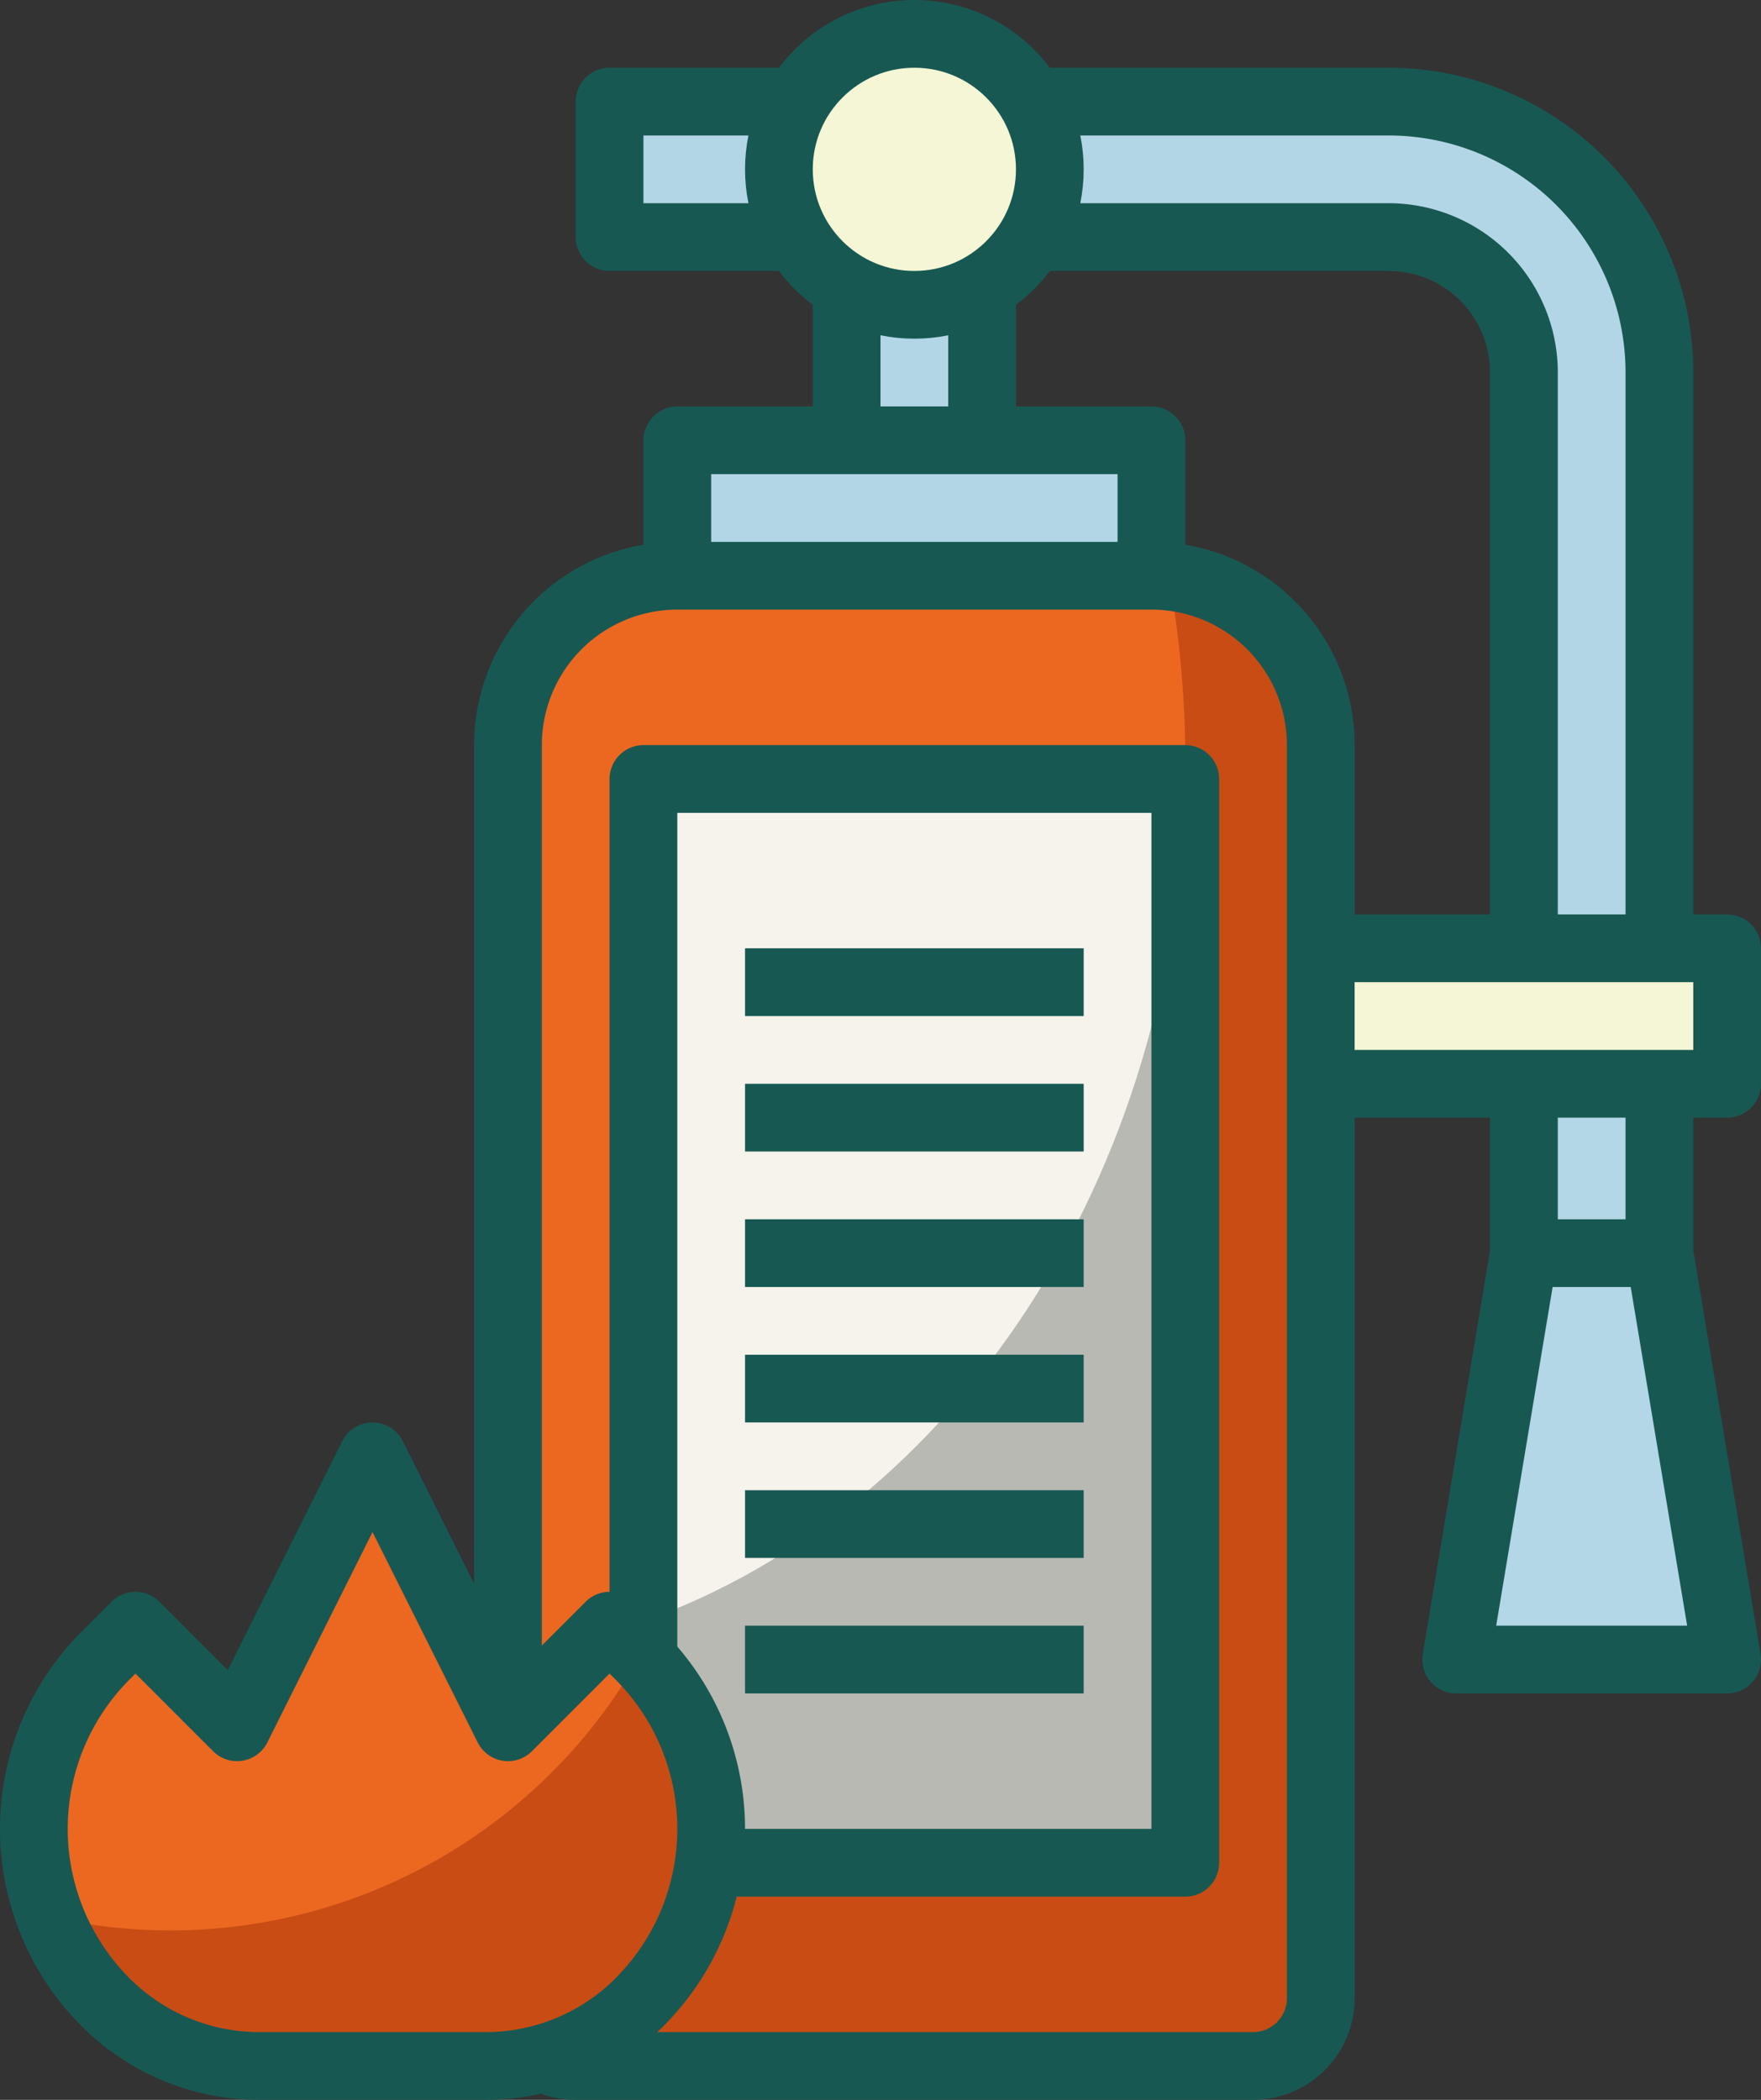
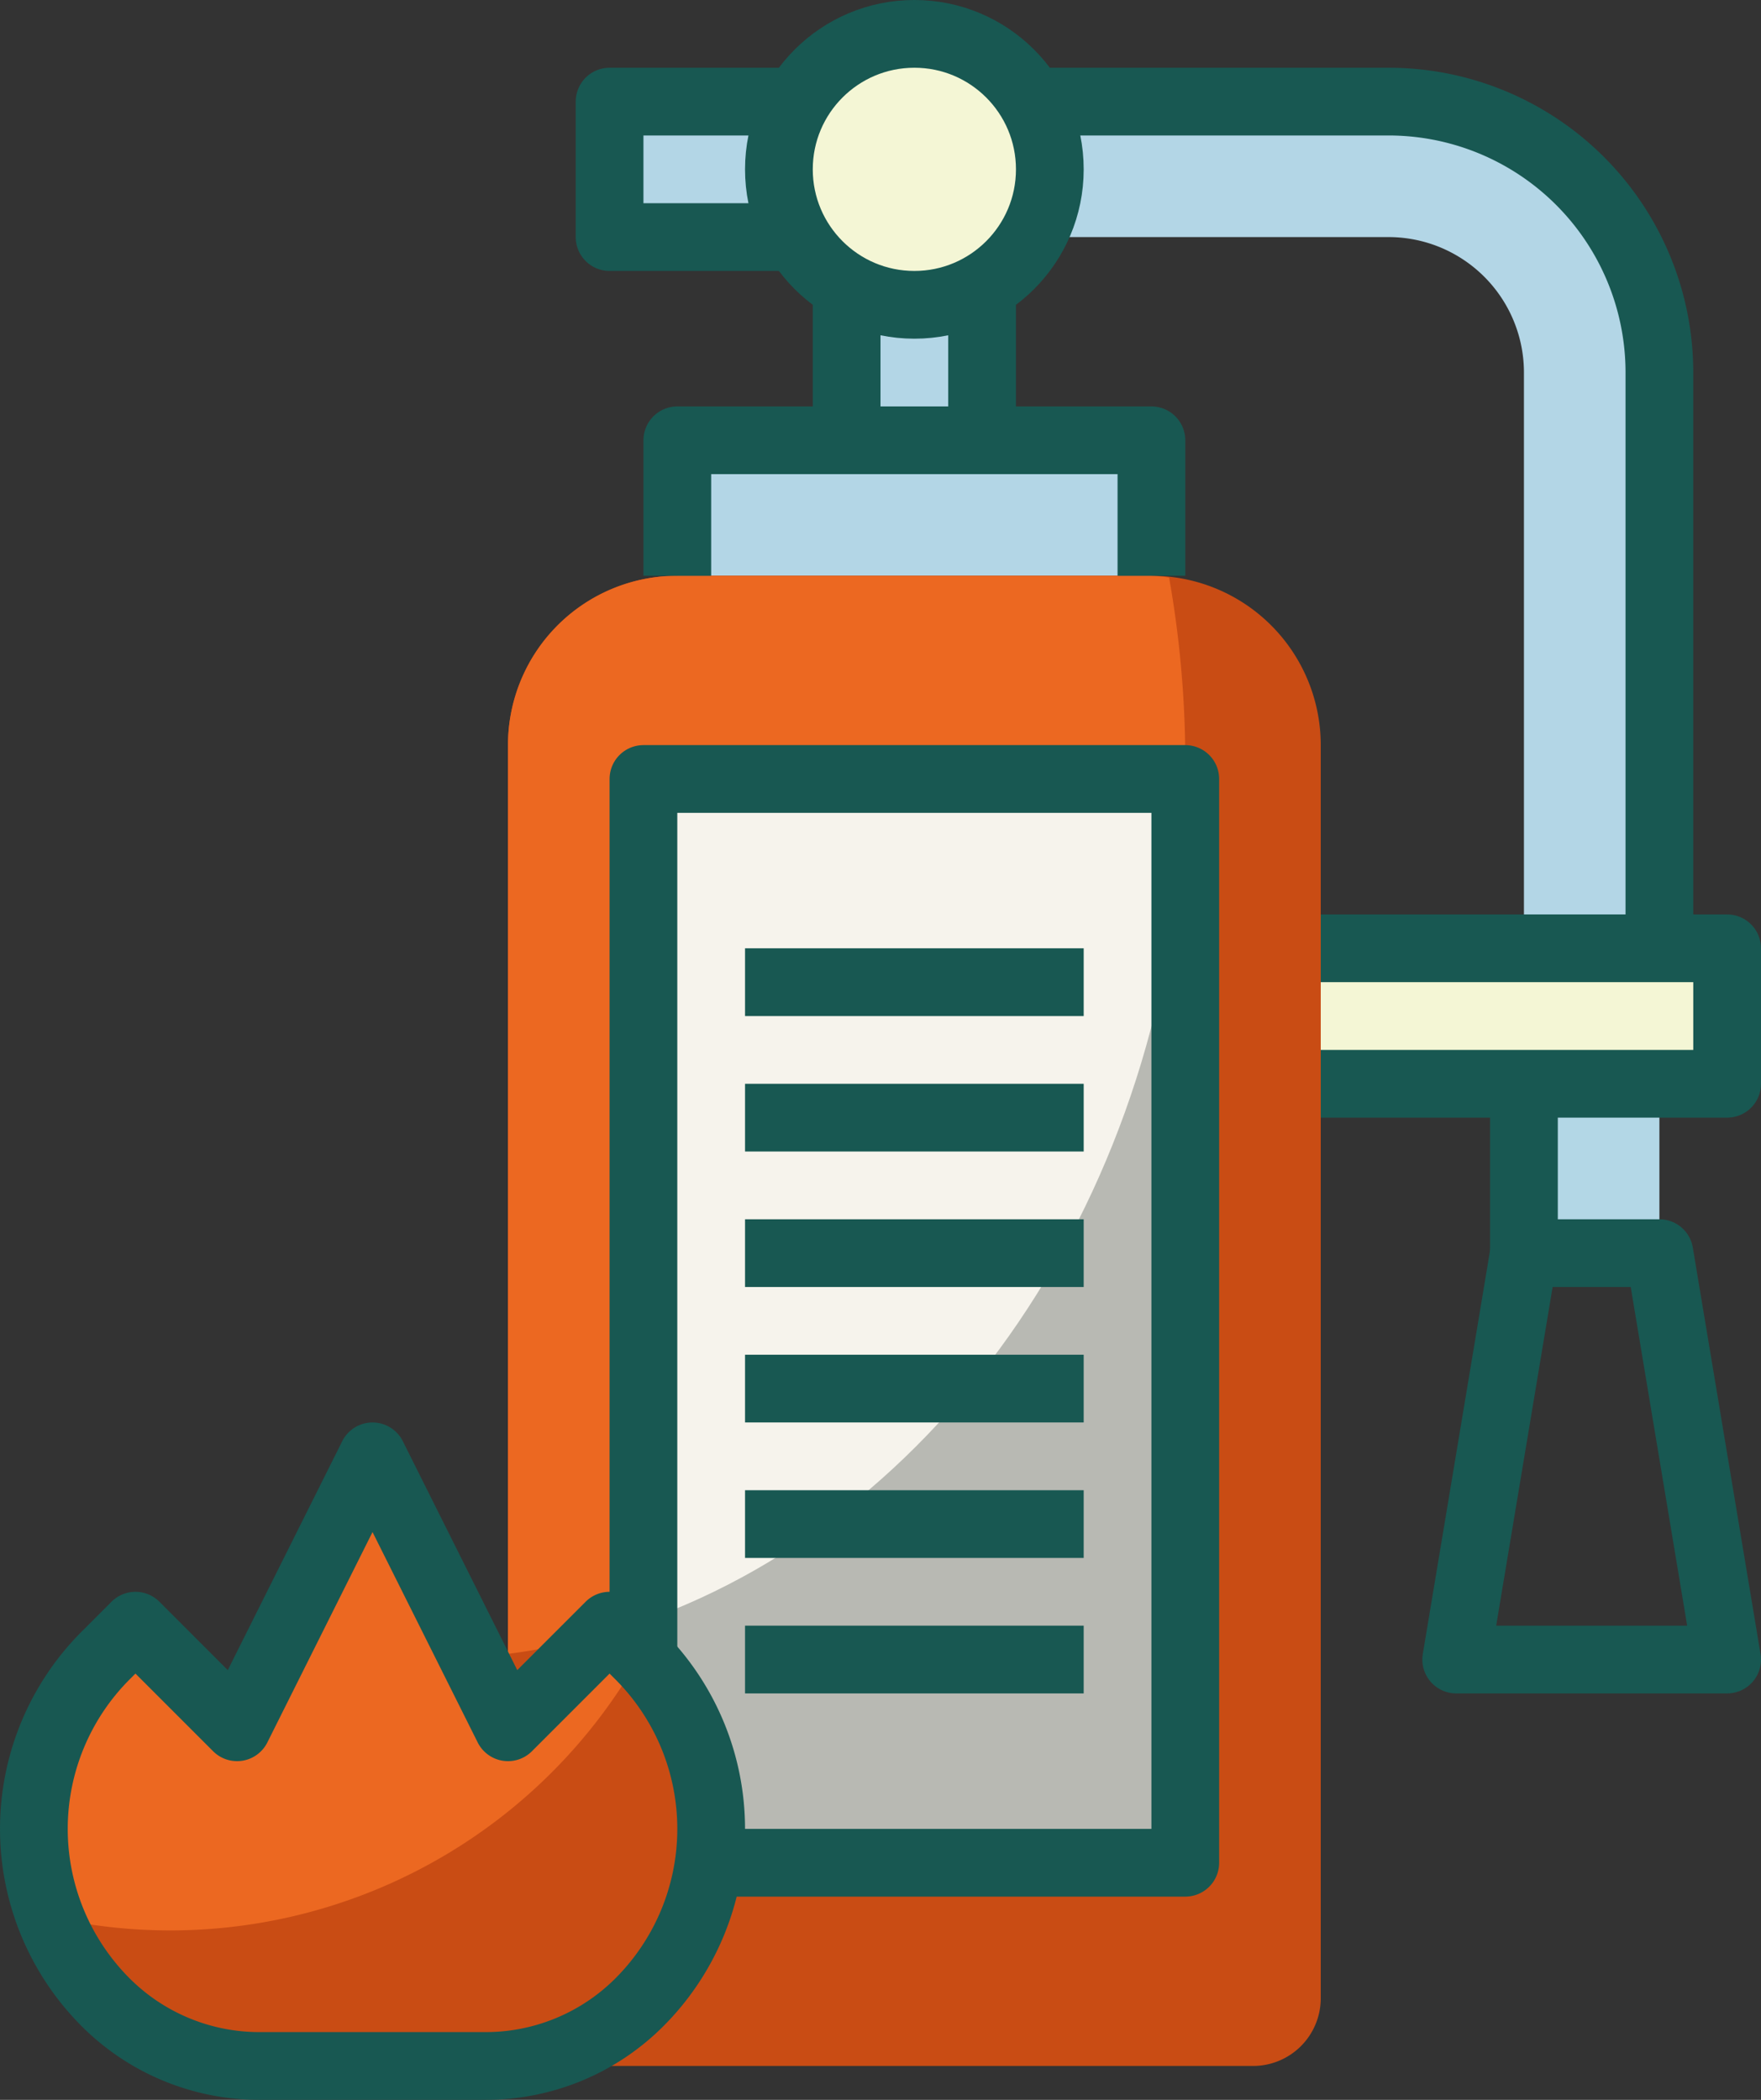
<svg xmlns="http://www.w3.org/2000/svg" id="Group_4368" data-name="Group 4368" width="52" height="62" viewBox="0 0 52 62">
  <rect x="0" y="0" width="52" height="62" fill="#333333" stroke="none" />
  <defs>
    <clipPath id="clip-path">
      <rect id="Rectangle_3240" data-name="Rectangle 3240" width="52" height="62" fill="none" />
    </clipPath>
    <clipPath id="clip-path-2">
      <rect id="Rectangle_3229" data-name="Rectangle 3229" width="14" height="4" transform="translate(20 13)" fill="none" />
    </clipPath>
    <clipPath id="clip-path-3">
      <rect id="Rectangle_3231" data-name="Rectangle 3231" width="4" height="5" transform="translate(45 32)" fill="none" />
    </clipPath>
    <clipPath id="clip-path-4">
      <rect id="Rectangle_3232" data-name="Rectangle 3232" width="8" height="12" transform="translate(43 37)" fill="none" />
    </clipPath>
    <clipPath id="clip-path-5">
      <rect id="Rectangle_3233" data-name="Rectangle 3233" width="31" height="25" transform="translate(18 3)" fill="none" />
    </clipPath>
    <clipPath id="clip-path-6">
      <rect id="Rectangle_3234" data-name="Rectangle 3234" width="8" height="8" transform="translate(23 1)" fill="none" />
    </clipPath>
    <clipPath id="clip-path-7">
      <rect id="Rectangle_3235" data-name="Rectangle 3235" width="4" height="4.555" transform="translate(25 8.445)" fill="none" />
    </clipPath>
    <clipPath id="clip-path-8">
      <rect id="Rectangle_3237" data-name="Rectangle 3237" width="12" height="4" transform="translate(39 28)" fill="none" />
    </clipPath>
    <clipPath id="clip-path-9">
      <rect id="Rectangle_3238" data-name="Rectangle 3238" width="24" height="44" transform="translate(15 17)" fill="none" />
    </clipPath>
    <clipPath id="clip-path-10">
      <rect id="Rectangle_3239" data-name="Rectangle 3239" width="20" height="31.833" transform="translate(15 17)" fill="none" />
    </clipPath>
    <clipPath id="clip-path-12">
      <rect id="Rectangle_3242" data-name="Rectangle 3242" width="15.99" height="24.87" transform="translate(19 23)" fill="none" />
    </clipPath>
    <clipPath id="clip-path-13">
      <rect id="Rectangle_3243" data-name="Rectangle 3243" width="20" height="18" transform="translate(1 43)" fill="none" />
    </clipPath>
    <clipPath id="clip-path-14">
      <rect id="Rectangle_3244" data-name="Rectangle 3244" width="17.9" height="13.999" transform="translate(1 43)" fill="none" />
    </clipPath>
  </defs>
  <g id="Group_4356" data-name="Group 4356">
    <g id="Group_4355" data-name="Group 4355" clip-path="url(#clip-path)">
      <g id="Group_4330" data-name="Group 4330" style="isolation: isolate">
        <g id="Group_4329" data-name="Group 4329">
          <g id="Group_4328" data-name="Group 4328" clip-path="url(#clip-path-2)">
            <rect id="Rectangle_3228" data-name="Rectangle 3228" width="14" height="4" transform="translate(20 13)" fill="#b3d6e6" />
          </g>
        </g>
      </g>
      <g id="Group_4333" data-name="Group 4333" style="isolation: isolate">
        <g id="Group_4332" data-name="Group 4332">
          <g id="Group_4331" data-name="Group 4331" clip-path="url(#clip-path-3)">
            <rect id="Rectangle_3230" data-name="Rectangle 3230" width="4" height="5" transform="translate(45 32)" fill="#b3d7e6" />
          </g>
        </g>
      </g>
      <g id="Group_4336" data-name="Group 4336" style="isolation: isolate">
        <g id="Group_4335" data-name="Group 4335">
          <g id="Group_4334" data-name="Group 4334" clip-path="url(#clip-path-4)">
-             <path id="Path_2561" data-name="Path 2561" d="M51,49H43l2-12h4Z" fill="#b3d7e6" />
-           </g>
+             </g>
        </g>
      </g>
      <g id="Group_4339" data-name="Group 4339" style="isolation: isolate">
        <g id="Group_4338" data-name="Group 4338">
          <g id="Group_4337" data-name="Group 4337" clip-path="url(#clip-path-5)">
            <path id="Path_2562" data-name="Path 2562" d="M18,7H41a4,4,0,0,1,4,4V28h4V11a8,8,0,0,0-8-8H18Z" fill="#b3d6e6" />
          </g>
        </g>
      </g>
      <g id="Group_4342" data-name="Group 4342" style="isolation: isolate">
        <g id="Group_4341" data-name="Group 4341">
          <g id="Group_4340" data-name="Group 4340" clip-path="url(#clip-path-6)">
            <path id="Path_2563" data-name="Path 2563" d="M27,1a4,4,0,1,1-4,4,4,4,0,0,1,4-4" fill="#f4f6d5" />
          </g>
        </g>
      </g>
      <g id="Group_4345" data-name="Group 4345" style="isolation: isolate">
        <g id="Group_4344" data-name="Group 4344">
          <g id="Group_4343" data-name="Group 4343" clip-path="url(#clip-path-7)">
            <path id="Path_2564" data-name="Path 2564" d="M27,9a3.956,3.956,0,0,1-2-.555V13h4V8.445A3.956,3.956,0,0,1,27,9" fill="#b3d6e6" />
          </g>
        </g>
      </g>
      <g id="Group_4348" data-name="Group 4348" style="isolation: isolate">
        <g id="Group_4347" data-name="Group 4347">
          <g id="Group_4346" data-name="Group 4346" clip-path="url(#clip-path-8)">
            <rect id="Rectangle_3236" data-name="Rectangle 3236" width="12" height="4" transform="translate(39 28)" fill="#f4f6d5" />
          </g>
        </g>
      </g>
      <g id="Group_4351" data-name="Group 4351" style="isolation: isolate">
        <g id="Group_4350" data-name="Group 4350">
          <g id="Group_4349" data-name="Group 4349" clip-path="url(#clip-path-9)">
            <path id="Path_2565" data-name="Path 2565" d="M20,17H34a5,5,0,0,1,5,5V59a2,2,0,0,1-2,2H17a2,2,0,0,1-2-2V22a5,5,0,0,1,5-5" fill="#c94c14" />
          </g>
        </g>
      </g>
      <g id="Group_4354" data-name="Group 4354" style="isolation: isolate">
        <g id="Group_4353" data-name="Group 4353">
          <g id="Group_4352" data-name="Group 4352" clip-path="url(#clip-path-10)">
            <path id="Path_2566" data-name="Path 2566" d="M20,17a5,5,0,0,0-5,5V48.833C26.249,47.368,35,36.14,35,22.5a31.086,31.086,0,0,0-.478-5.447A4.807,4.807,0,0,0,34,17Z" fill="#ec6821" />
          </g>
        </g>
      </g>
    </g>
  </g>
  <rect id="Rectangle_3241" data-name="Rectangle 3241" width="16" height="32" transform="translate(19 23)" fill="#b8b9b3" />
  <g id="Group_4367" data-name="Group 4367">
    <g id="Group_4366" data-name="Group 4366" clip-path="url(#clip-path)">
      <g id="Group_4359" data-name="Group 4359" style="isolation: isolate">
        <g id="Group_4358" data-name="Group 4358">
          <g id="Group_4357" data-name="Group 4357" clip-path="url(#clip-path-12)">
            <path id="Path_2567" data-name="Path 2567" d="M19,47.87C28.127,44.632,34.805,34.753,34.99,23H19Z" fill="#f6f3ec" />
          </g>
        </g>
      </g>
      <g id="Group_4362" data-name="Group 4362" style="isolation: isolate">
        <g id="Group_4361" data-name="Group 4361">
          <g id="Group_4360" data-name="Group 4360" clip-path="url(#clip-path-13)">
            <path id="Path_2568" data-name="Path 2568" d="M3.121,59.121h0a7.243,7.243,0,0,1,0-10.242L4,48l3,3,4-8,4,8,3-3,.879.879a7.243,7.243,0,0,1,0,10.242A6.416,6.416,0,0,1,14.343,61H7.657a6.416,6.416,0,0,1-4.536-1.879" fill="#c94c14" />
          </g>
        </g>
      </g>
      <g id="Group_4365" data-name="Group 4365" style="isolation: isolate">
        <g id="Group_4364" data-name="Group 4364">
          <g id="Group_4363" data-name="Group 4363" clip-path="url(#clip-path-14)">
            <path id="Path_2569" data-name="Path 2569" d="M18.9,48.9l-.022-.024L18,48l-3,3-4-8L7,51,4,48l-.879.879A7.214,7.214,0,0,0,1.49,56.6,15.931,15.931,0,0,0,18.9,48.9" fill="#ec6821" />
          </g>
        </g>
      </g>
-       <path id="Path_2570" data-name="Path 2570" d="M16.063,60.767A1.974,1.974,0,0,0,17,61H37a2,2,0,0,0,2-2V22a5,5,0,0,0-5-5H20a5,5,0,0,0-5,5V51" fill="none" stroke="#185852" stroke-linejoin="round" stroke-width="2" />
      <path id="Path_2571" data-name="Path 2571" d="M34,17V13H20v4" fill="none" stroke="#185852" stroke-linejoin="round" stroke-width="2" />
      <path id="Path_2572" data-name="Path 2572" d="M24,7H18V3h6" fill="none" stroke="#185852" stroke-linejoin="round" stroke-width="2" />
      <path id="Path_2573" data-name="Path 2573" d="M49,28V11a8,8,0,0,0-8-8H30" fill="none" stroke="#185852" stroke-linejoin="round" stroke-width="2" />
-       <path id="Path_2574" data-name="Path 2574" d="M30,7H41a4,4,0,0,1,4,4V28" fill="none" stroke="#185852" stroke-linejoin="round" stroke-width="2" />
      <path id="Path_2575" data-name="Path 2575" d="M3.121,59.121h0a7.243,7.243,0,0,1,0-10.242L4,48l3,3,4-8,4,8,3-3,.879.879a7.243,7.243,0,0,1,0,10.242A6.416,6.416,0,0,1,14.343,61H7.657A6.416,6.416,0,0,1,3.121,59.121Z" fill="none" stroke="#185852" stroke-linejoin="round" stroke-width="2" />
      <path id="Path_2576" data-name="Path 2576" d="M19,48.879V23H35V55H20.927" fill="none" stroke="#185852" stroke-linejoin="round" stroke-width="2" />
      <circle id="Ellipse_126" data-name="Ellipse 126" cx="4" cy="4" r="4" transform="translate(23 1)" fill="none" stroke="#185852" stroke-linejoin="round" stroke-width="2" />
      <path id="Path_2577" data-name="Path 2577" d="M51,49H43l2-12h4Z" fill="none" stroke="#185852" stroke-linejoin="round" stroke-width="2" />
      <path id="Path_2578" data-name="Path 2578" d="M39,32H51V28H39" fill="none" stroke="#185852" stroke-linejoin="round" stroke-width="2" />
      <line id="Line_76" data-name="Line 76" y1="5" transform="translate(45 32)" fill="none" stroke="#185852" stroke-linejoin="round" stroke-width="2" />
-       <line id="Line_77" data-name="Line 77" y1="5" transform="translate(49 32)" fill="none" stroke="#185852" stroke-linejoin="round" stroke-width="2" />
      <line id="Line_78" data-name="Line 78" y2="4" transform="translate(25 9)" fill="none" stroke="#185852" stroke-linejoin="round" stroke-width="2" />
      <line id="Line_79" data-name="Line 79" y2="4" transform="translate(29 9)" fill="none" stroke="#185852" stroke-linejoin="round" stroke-width="2" />
      <line id="Line_80" data-name="Line 80" x2="10" transform="translate(22 29)" fill="none" stroke="#185852" stroke-linejoin="round" stroke-width="2" />
      <line id="Line_81" data-name="Line 81" x2="10" transform="translate(22 33)" fill="none" stroke="#185852" stroke-linejoin="round" stroke-width="2" />
      <line id="Line_82" data-name="Line 82" x2="10" transform="translate(22 37)" fill="none" stroke="#185852" stroke-linejoin="round" stroke-width="2" />
      <line id="Line_83" data-name="Line 83" x2="10" transform="translate(22 41)" fill="none" stroke="#185852" stroke-linejoin="round" stroke-width="2" />
      <line id="Line_84" data-name="Line 84" x2="10" transform="translate(22 45)" fill="none" stroke="#185852" stroke-linejoin="round" stroke-width="2" />
      <line id="Line_85" data-name="Line 85" x2="10" transform="translate(22 49)" fill="none" stroke="#185852" stroke-linejoin="round" stroke-width="2" />
    </g>
  </g>
</svg>